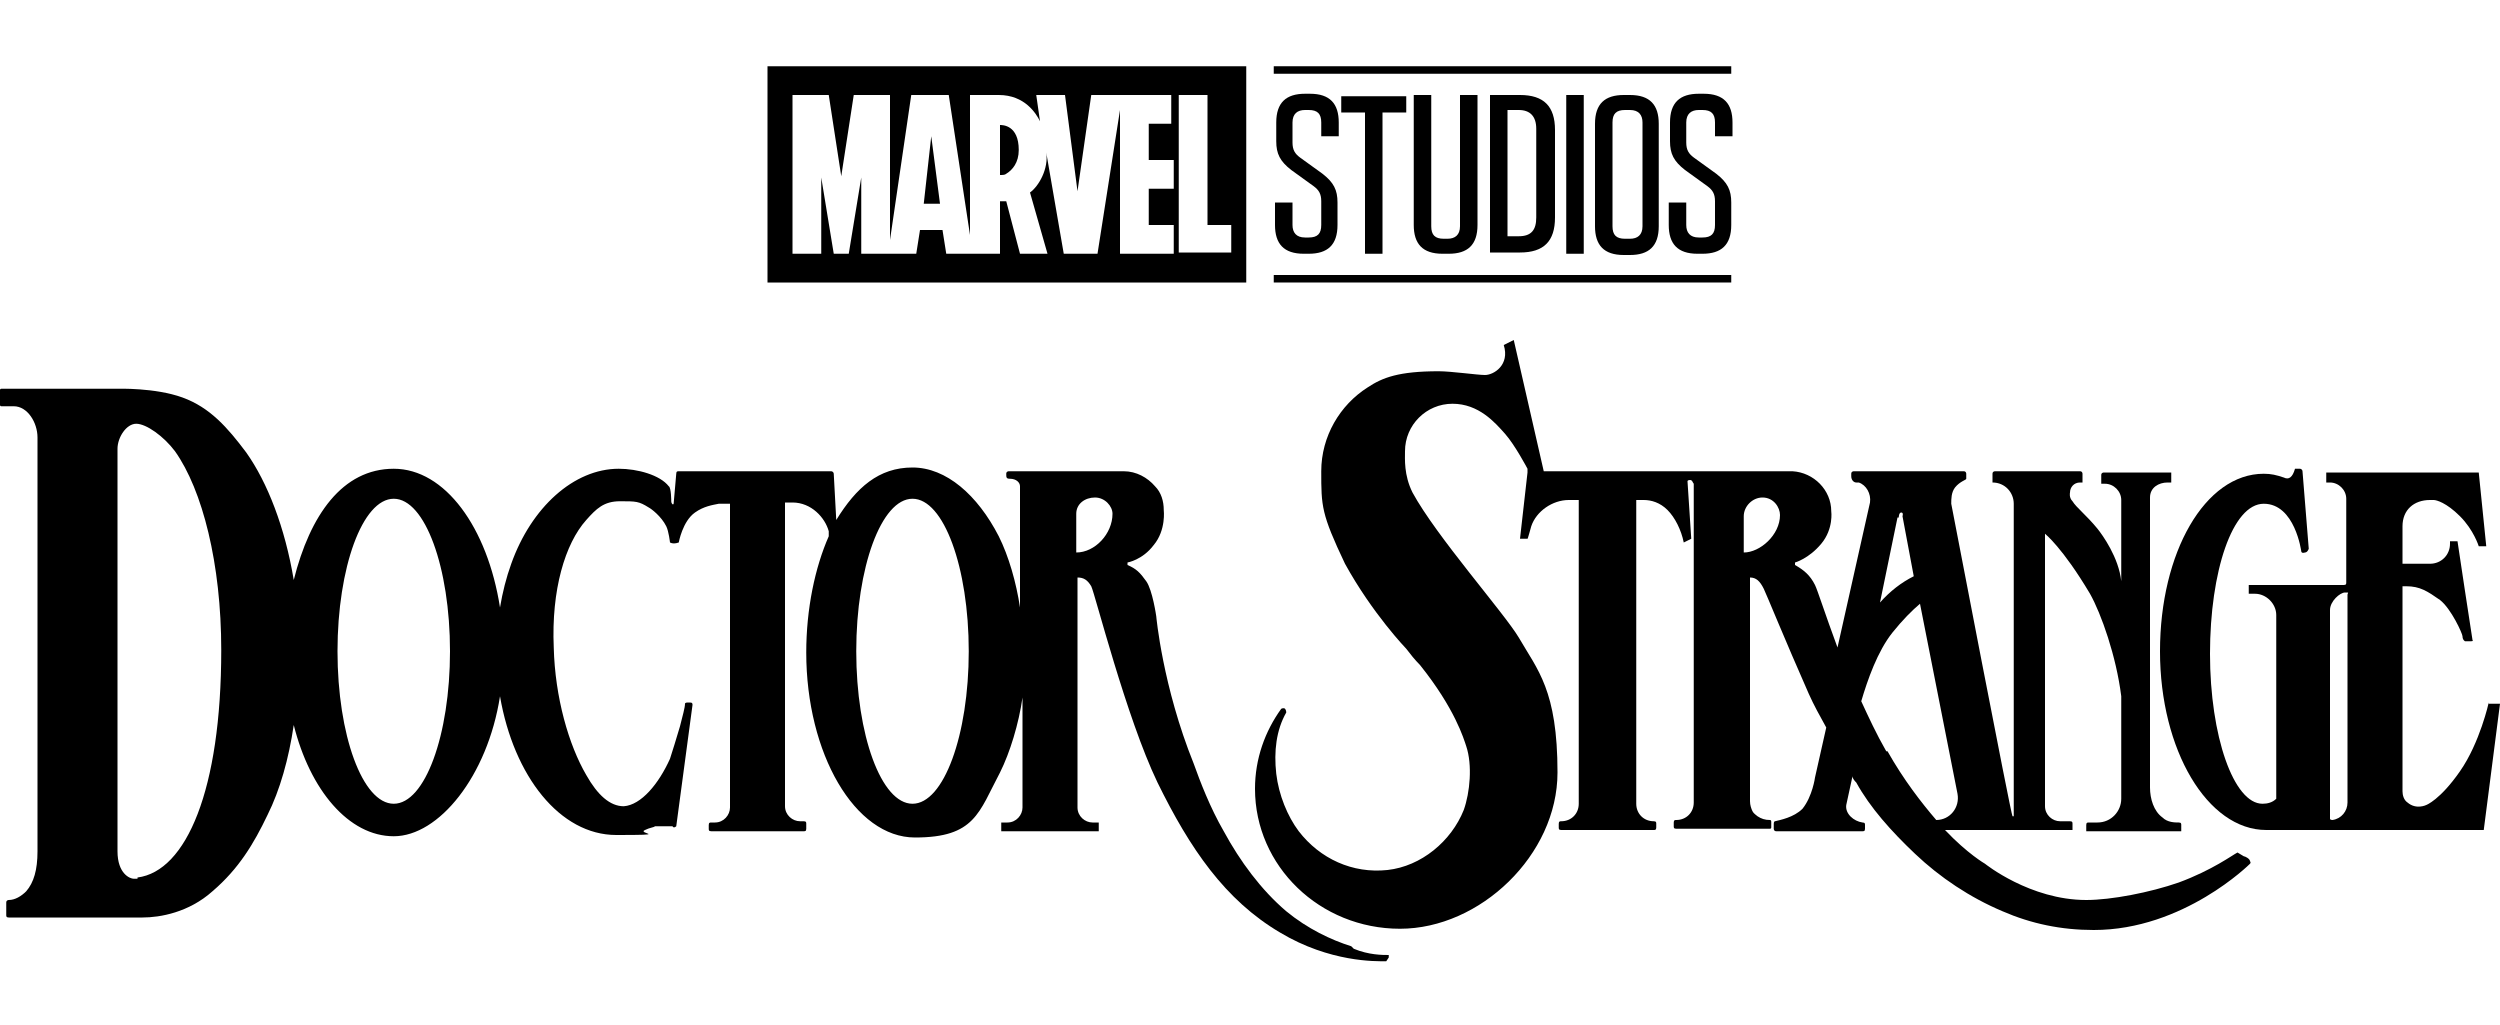
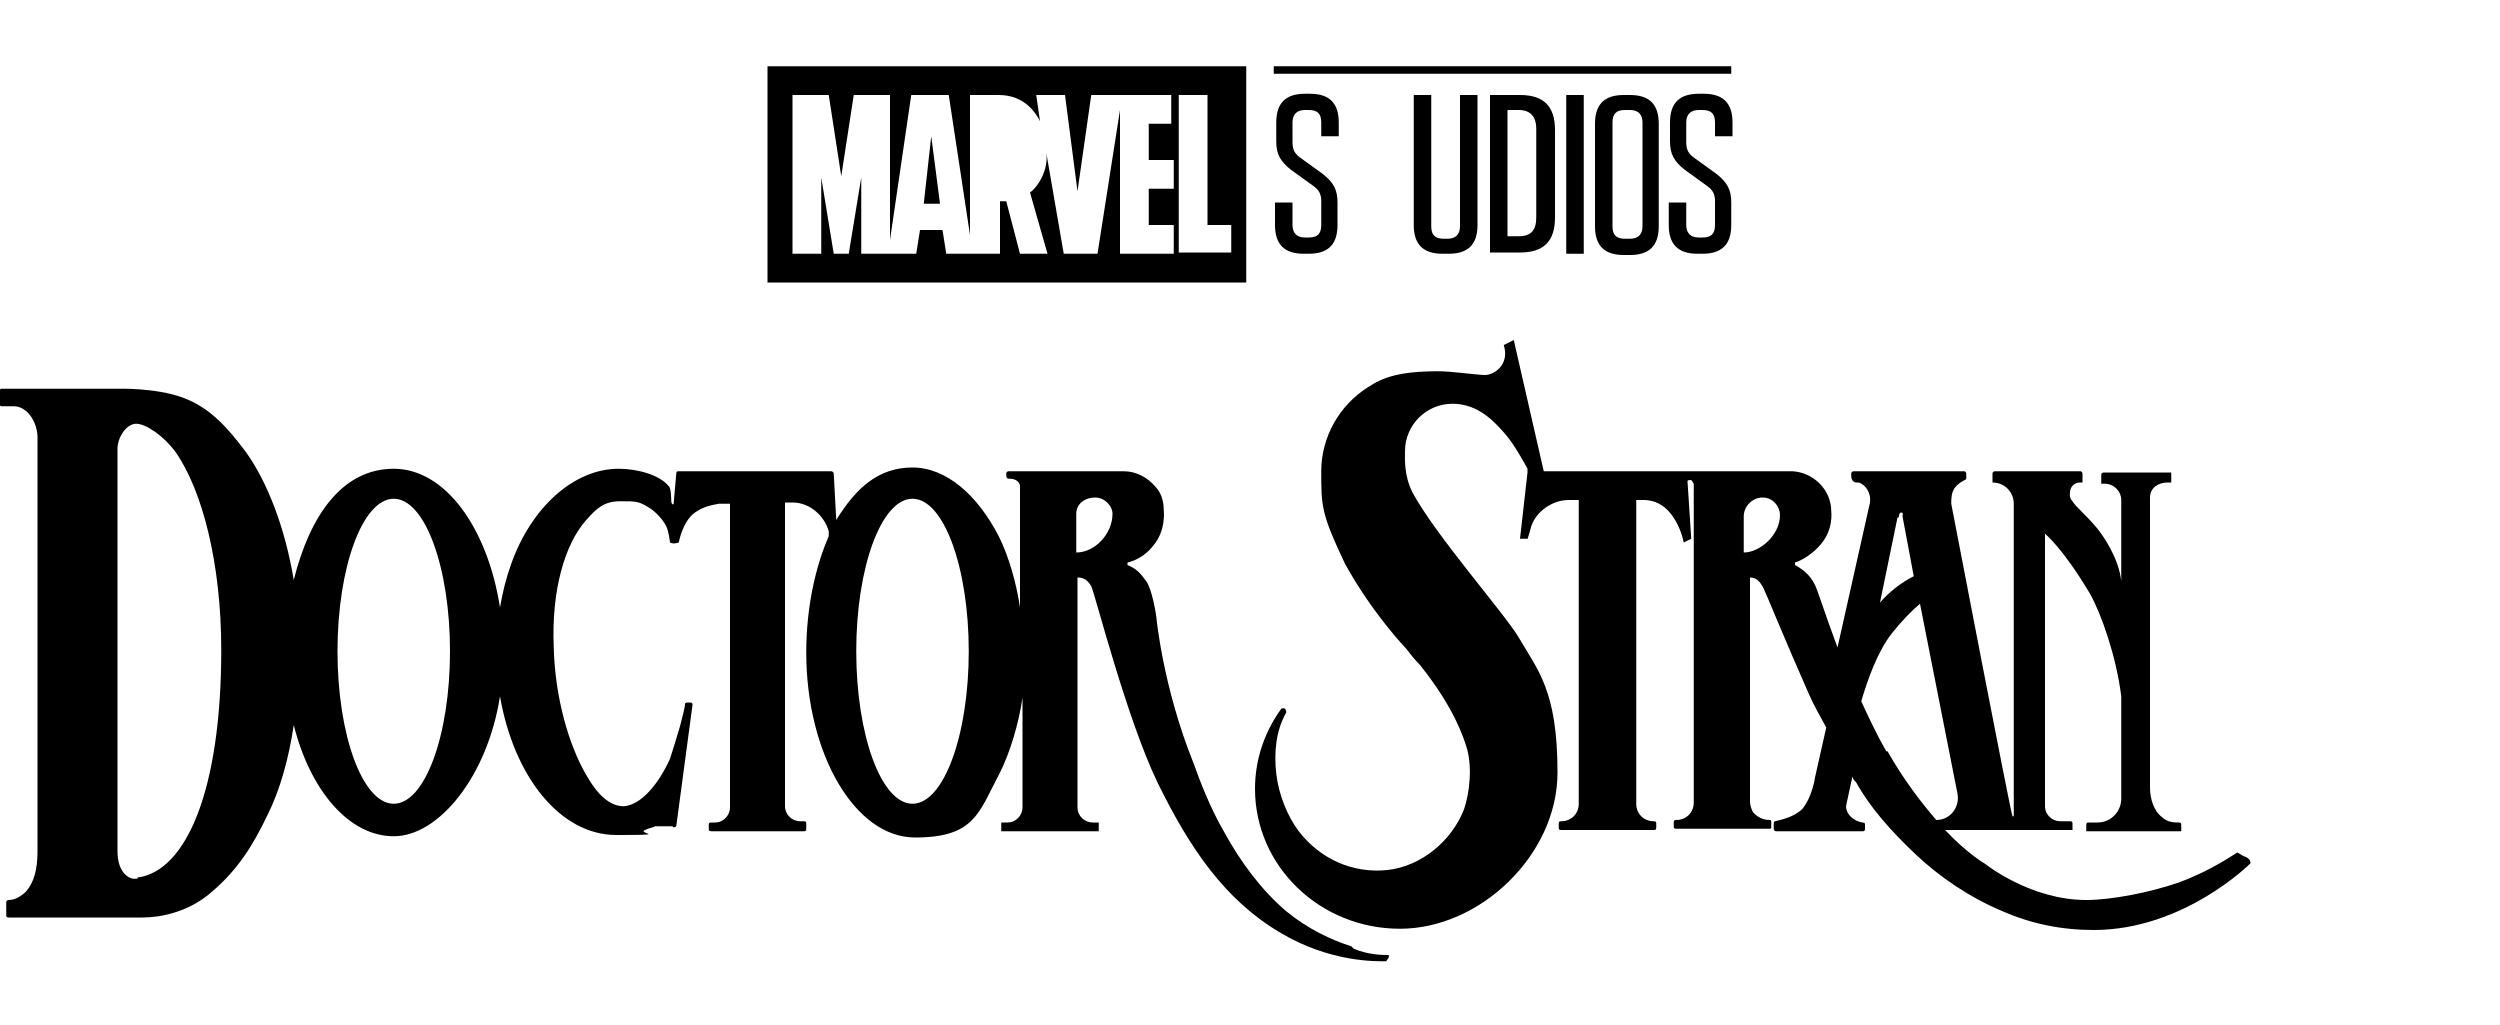
<svg xmlns="http://www.w3.org/2000/svg" viewBox="0 0 200 82" data-name="LIVE BRANDS" id="LIVE_BRANDS">
  <g>
-     <path d="M199.1,56.2s-.7,3.2-2.3,5.5c-1.6,2.3-2.7,2.7-2.7,2.7,0,0-.8.4-1.5-.2-.3-.2-.4-.6-.4-.9v-16.4h.3c1.1,0,1.7.4,2.7,1.1.9.7,1.8,2.7,1.8,2.9,0,.3.2.4.2.4,0,0,.2,0,.5,0,.2,0,.1-.1.1-.1,0,0-1.2-7.8-1.2-7.9h-.6c0,.1,0,.2,0,.2,0,.9-.7,1.6-1.6,1.6h-2.2v-3c0-1.3.9-2.1,2.2-2.1h.3c.2,0,1,.2,2.1,1.3,1.1,1.1,1.5,2.4,1.5,2.4h.6c0,0-.6-5.9-.6-5.9h-12.2v.8h.3c.7,0,1.3.6,1.3,1.3v6.7c0,.1,0,.2-.2.2h-7.6v.7h.5c.9,0,1.7.8,1.7,1.7v14.7c-.3.3-.7.4-1.1.4-2.3,0-4.2-5.4-4.2-12s1.8-12,4.3-12,3,3.8,3,3.8c0,0,0,.2.3.1.2,0,.3-.3.3-.3l-.5-6.2c0-.1-.1-.2-.2-.2h-.4c-.2.7-.5.9-.9.7-.6-.2-1-.3-1.6-.3-4.7,0-8.3,6.3-8.3,14.2s3.8,14.3,8.5,14.3.3,0,.4,0h17l1.3-10.1h-.9ZM187.8,64.2c0,.7-.5,1.3-1.2,1.4,0,0-.2,0-.2-.1v-16.7c0-.7.8-1.4,1.2-1.4s.2,0,.2.2v16.6Z" />
    <path d="M108.1,75.7c-1.6-.5-3.5-1.4-5.2-2.8-2-1.7-3.7-4-5-6.4-1.1-1.9-1.9-4-2.4-5.4-2.5-6.2-3-11.8-3-11.8,0,0-.3-2.1-.8-2.8s-.8-1-1.5-1.3v-.2s1.2-.2,2.1-1.4c1-1.2.8-2.8.8-2.8,0-.7-.2-1.4-.7-1.9-.6-.7-1.5-1.2-2.5-1.2h-9.2c0,0-.2,0-.2.2h0c0,.3,0,.4.3.4.5,0,.8.3.8.6v9.7c-.3-2-.9-4.1-1.7-5.7-1.7-3.3-4.2-5.5-6.9-5.5s-4.5,1.6-6.1,4.2l-.2-3.7c0-.1-.1-.2-.2-.2h-12.2c-.1,0-.2,0-.2.2l-.2,2.3c0,.3-.2.1-.2-.1,0,0,0-1.1-.2-1.2-.7-.9-2.5-1.4-4-1.4-3.6,0-7,3.1-8.6,7.6-.4,1.1-.7,2.3-.9,3.5-1-6.4-4.4-11.1-8.5-11.1s-6.7,3.7-8,8.9c-.7-4.2-2.1-7.8-3.8-10.2-1.5-2-2.9-3.6-5.1-4.4s-5.2-.7-5.2-.7H.1c0,0-.1,0-.1.1v1.2c0,0,0,.1.1.1h1c1.1,0,1.9,1.3,1.9,2.5v33.1c0,1.5-.3,2.5-.9,3.2-.4.4-.9.7-1.4.7,0,0-.2,0-.2.2v1c0,.1,0,.2.2.2h10.7c1.4,0,3.7-.4,5.6-2.1,2.1-1.8,3.3-3.8,4.4-6.1,1-2,1.7-4.5,2.1-7.2,1.3,5.2,4.4,8.9,8,8.9s7.5-4.8,8.5-11.2c1.1,6.4,4.8,11.1,9.3,11.1s1.6-.1,2.3-.4c.4-.2.7-.2.8-.3.1,0,.9,0,.9,0h.5c.1.2.3,0,.3,0l1.3-9.7c0-.1,0-.2-.2-.2h-.2c0,0-.2,0-.2.1,0,.3-.2,1-.4,1.8-.3,1-.6,2-.8,2.6-.9,2-2.3,3.7-3.7,3.8-1.1,0-2.1-.9-3-2.5-1.4-2.4-2.5-6.2-2.6-10.2-.2-4.6.9-8.3,2.6-10.2.8-.9,1.4-1.5,2.7-1.5s1.5,0,2.3.5c.2.1,1,.7,1.4,1.5.2.4.3,1.3.3,1.3.2.1.4.1.7,0,0,0,.3-1.7,1.3-2.4.7-.5,1.4-.6,1.9-.7h.9v24.3c0,.6-.5,1.2-1.2,1.2h-.3c-.1,0-.2,0-.2.2v.3c0,.1,0,.2.2.2h7.4c.1,0,.2,0,.2-.2v-.4c0-.1,0-.2-.2-.2h-.3c-.6,0-1.2-.5-1.2-1.2v-24.3h.6c1.5,0,2.6,1.2,2.9,2.3v.4c-1.1,2.5-1.8,5.8-1.8,9.3,0,8.1,3.9,14.8,8.7,14.8s5.1-2,6.8-5.2c.8-1.6,1.5-3.9,1.8-6v8.8c0,.6-.5,1.2-1.2,1.2h-.5v.7h7.8v-.7h-.5c-.6,0-1.2-.5-1.2-1.2v-18.4c.5,0,.8.2,1.1.7.3.6,2.8,10.5,5.3,15.7,2.6,5.3,5.4,9.4,9.8,12,4,2.4,7.7,2.3,8.4,2.3,0,0,.1,0,.1,0l.2-.3c0,0,0-.2,0-.2-.5,0-1.6,0-2.8-.5ZM11,70.3h-.3c-.3,0-1.3-.4-1.3-2.2v-32.2c0-.9.7-2,1.5-2s2.2,1,3.1,2.2c2.2,3.1,3.7,9,3.7,15.9,0,11.2-2.8,17.7-6.7,18.2ZM31.5,64.3c-2.5,0-4.5-5.5-4.5-12.2s2-12.2,4.5-12.2,4.5,5.5,4.5,12.2-2,12.2-4.5,12.2ZM73,64.3c-2.5,0-4.5-5.5-4.5-12.2s2-12.2,4.5-12.2,4.5,5.5,4.5,12.2-2,12.2-4.5,12.2ZM86.1,44.2v-3.1c0-.8.7-1.3,1.5-1.3s1.4.7,1.4,1.3c0,1.6-1.4,3.1-2.9,3.1Z" />
    <path d="M179,68.2c-.4.2-2,1.4-4.7,2.4-2.3.8-5.4,1.4-7.4,1.4-4.5,0-8.1-2.9-8.1-2.9,0,0-1.4-.8-3.2-2.7h10.2v-.5c0-.1,0-.2-.2-.2h-.8c-.6,0-1.2-.5-1.2-1.2v-21.8s1.4,1.1,3.6,4.8c.9,1.6,2.1,5,2.5,8.2,0,.2,0,.3,0,.5v7.7c0,1-.8,1.9-1.9,1.9h-.7c-.1,0-.2,0-.2.2v.5h7.6c0,0,0-.5,0-.5,0-.1,0-.2-.2-.2-.3,0-.9,0-1.3-.4-.7-.5-1-1.5-1-2.4v-23.2c0-.8.7-1.2,1.4-1.2h.3v-.8h-5.4c0,0-.2,0-.2.2v.7h.3c.7,0,1.3.6,1.3,1.3v6.5c-.2-1.9-1.5-3.7-1.9-4.2-.9-1.1-1.7-1.7-2-2.2-.3-.3-.2-.7-.2-.7,0-.4.3-.8.8-.8h.2v-.7c0,0,0-.2-.2-.2h-6.8c0,0-.2,0-.2.2v.7c1,0,1.7.8,1.7,1.7v25c0,0,0,0-.1,0s-4.9-25-4.9-25c0-.4,0-.9.3-1.3.4-.5.9-.6.9-.7v-.4c0,0,0-.2-.2-.2h-8.8c0,0-.2,0-.2.2v.2c0,.3.2.5.4.5,0,0,.2,0,.2,0,.6.2,1,.9.9,1.6h0c0,0-2.6,11.6-2.6,11.6-1-2.7-1.6-4.6-1.8-5-.4-.8-.9-1.2-1.6-1.6v-.2s1.1-.3,2.1-1.5c1-1.2.8-2.6.8-2.6,0-1.7-1.4-3.1-3.1-3.2h0s0,0,0,0h-19.9l-2.4-10.5-.8.4c.5,1.6-.8,2.4-1.5,2.4-.6,0-2.7-.3-3.7-.3-3.2,0-4.5.5-5.7,1.3-2.2,1.4-3.7,3.9-3.7,6.7s0,3.4,1.9,7.4c2.2,4,4.9,6.8,4.9,6.8.3.4.7.9,1.1,1.3,2.8,3.5,3.5,5.9,3.7,6.5.5,1.5.3,3.7-.2,5.1-1,2.5-3.4,4.5-6.1,4.8-2.8.3-5.4-.9-7.1-3.1-.9-1.2-1.6-2.9-1.8-4.6-.2-1.8,0-3.5.8-4.9,0,0,0-.2-.1-.3s-.3,0-.3,0c-1.3,1.8-2.1,4-2.1,6.4,0,6.2,5.2,11.2,11.6,11.2s12.6-5.9,12.6-12.5-1.6-8.2-3.1-10.8c-1.2-2-6.6-8.1-8.5-11.6-.7-1.4-.6-2.7-.6-3.3,0-2.1,1.7-3.8,3.8-3.8s3.4,1.5,4.2,2.4c.8.9,1.8,2.8,1.8,2.8v.3c0,0-.6,5.3-.6,5.3h.6c0,.1.3-1,.3-1,.4-1.2,1.7-2.1,3-2.1h.8v24.3c0,.8-.6,1.4-1.4,1.4h0c-.1,0-.2,0-.2.2v.3c0,.1,0,.2.2.2h7.4c.1,0,.2,0,.2-.2v-.3c0-.1,0-.2-.2-.2h0c-.8,0-1.4-.6-1.4-1.4v-24.3h.6c.6,0,1.3.2,1.9.8.6.6,1.1,1.6,1.3,2.6l.6-.3-.3-4.6s0-.1.2-.1.2.2.3.3c0,0,0,0,0,.1v25.4c0,.8-.6,1.4-1.4,1.4h0c-.1,0-.2,0-.2.2v.3c0,.1,0,.2.2.2h7.5c0,0,.1,0,.1-.1v-.4h0c0-.1,0-.2-.1-.2-.4,0-.7-.1-1-.3-.1-.1-.3-.2-.4-.4,0,0,0,0,0,0,0,0,0,0,0,0-.1-.2-.2-.5-.2-.8v-17.9h0c.5,0,.8.3,1.1.9.2.4,1.7,4.1,3.6,8.4.4.9.9,1.8,1.4,2.7l-.9,4s-.2,1.5-1,2.5c-.7.7-1.8.9-2.2,1,0,0-.1,0-.1.2v.4c0,0,0,.2.2.2h6.9c.1,0,.2,0,.2-.2v-.3c0-.1,0-.2-.2-.2-.7-.1-1.4-.7-1.3-1.4l.5-2.3c0,.2.2.4.3.5,1.1,2,2.8,3.9,4.7,5.7,2,1.9,4.4,3.5,7,4.6,2.3,1,4.7,1.5,7.3,1.5,7.2,0,12.5-5.3,12.5-5.3,0,0,.1-.1,0-.2,0-.2-.4-.4-.5-.4ZM139.5,44.2h0s0-2.9,0-2.9c0-.8.7-1.5,1.5-1.5.9,0,1.4.8,1.4,1.4,0,1.6-1.6,3-2.9,3ZM151.9,41.4s0-.4.2-.4.1.3.1.3l.9,4.8c-1,.5-1.9,1.2-2.7,2.1l1.4-6.8ZM150.9,60.1c-.8-1.4-1.4-2.7-2-4,.5-1.7,1.3-4,2.5-5.5.8-1,1.6-1.8,2.2-2.3l3,15.2c.2,1.1-.6,2.1-1.7,2.1h0c-1.2-1.4-2.6-3.2-3.9-5.5Z" />
  </g>
  <g id="Studios">
    <rect transform="translate(240.4 11.2) rotate(180)" height=".6" width="36.6" y="5.3" x="101.9" />
-     <rect transform="translate(240.4 44.5) rotate(180)" height=".6" width="36.6" y="21.9" x="101.9" />
    <g>
      <path d="M107,16.2v1.8c0,1.6-.8,2.3-2.3,2.3h-.4c-1.6,0-2.3-.8-2.3-2.3v-1.8h1.4v1.8c0,.6.3,1,1,1h.3c.7,0,1-.3,1-1v-1.9c0-.6-.2-.9-.6-1.2l-1.8-1.3c-.9-.7-1.2-1.3-1.2-2.3v-1.5c0-1.6.8-2.3,2.3-2.3h.4c1.6,0,2.3.8,2.3,2.3v1.1h-1.4v-1.1c0-.7-.3-1-1-1h-.3c-.6,0-1,.3-1,1v1.6c0,.6.2.9.6,1.2l1.8,1.3c.9.7,1.2,1.3,1.2,2.3Z" />
-       <path d="M109.2,20.3v-11.3h-1.9v-1.3h5.2v1.3h-1.9v11.3h-1.4Z" />
      <path d="M118.2,18c0,1.6-.8,2.3-2.3,2.3h-.5c-1.6,0-2.3-.8-2.3-2.3V7.6h1.4v10.5c0,.7.3,1,1,1h.3c.6,0,1-.3,1-1V7.6h1.4v10.4Z" />
      <path d="M119.2,7.6h2.4c1.9,0,2.8.9,2.8,2.8v7c0,1.9-.9,2.8-2.8,2.8h-2.4V7.6ZM120.6,18.9h.9c1,0,1.4-.5,1.4-1.5v-7.1c0-1-.5-1.5-1.4-1.5h-.9v10Z" />
      <path d="M126.7,20.3h-1.4V7.6h1.4v12.6Z" />
      <path d="M130.4,20.4h-.5c-1.6,0-2.3-.8-2.3-2.3v-8.2c0-1.6.8-2.3,2.3-2.3h.5c1.6,0,2.3.8,2.3,2.3v8.2c0,1.6-.8,2.3-2.3,2.3ZM130.4,8.8h-.4c-.7,0-1,.3-1,1v8.3c0,.7.3,1,1,1h.4c.6,0,1-.3,1-1v-8.3c0-.6-.3-1-1-1Z" />
      <path d="M138.5,16.2v1.8c0,1.6-.8,2.3-2.3,2.3h-.4c-1.6,0-2.3-.8-2.3-2.3v-1.8h1.4v1.8c0,.6.3,1,1,1h.3c.7,0,1-.3,1-1v-1.9c0-.6-.2-.9-.6-1.2l-1.8-1.3c-.9-.7-1.2-1.3-1.2-2.3v-1.5c0-1.6.8-2.3,2.3-2.3h.4c1.6,0,2.3.8,2.3,2.3v1.1h-1.4v-1.1c0-.7-.3-1-1-1h-.3c-.6,0-1,.3-1,1v1.6c0,.6.2.9.6,1.2l1.8,1.3c.9.7,1.2,1.3,1.2,2.3Z" />
    </g>
    <g>
      <polygon points="73.9 16.3 75.2 16.3 74.5 10.9 73.9 16.3" />
      <path d="M61.4,5.3v17.3h38.3V5.3h-38.3ZM93.9,9.9h-2v2.9h2v2.3h-2v2.9h2v2.3h-4.3v-11.5l-1.8,11.5h-2.7s-1.4-8.1-1.4-8.1h0c.2,1.3-.6,2.7-1.3,3.2l1.4,4.9h0,0s0,0,0,0h-2.2l-1.1-4.2h-.5v4.2h0s0,0,0,0h-4.3s-.3-1.9-.3-1.9h-1.8l-.3,1.9h-4.4v-6.1l-1,6.1h-1.2l-1-6.1v6.1h-2.3V7.6h2.9l1,6.5,1-6.5h2.9v11.6l1.7-11.6h3s1.7,11.2,1.7,11.2V7.6s2.3,0,2.3,0c2.1,0,3,1.5,3.3,2.1l-.3-2.1h2.3l1,7.7,1.1-7.7h6.4v2.3ZM98.5,20.2h-4.2V7.6h2.3v10.4h1.9v2.3Z" />
-       <path d="M80,9.9s0,0,0,0v4.1c.2,0,.4,0,.5-.1.5-.3,1-.9,1-1.9,0-2-1.3-2-1.5-2Z" />
    </g>
  </g>
</svg>